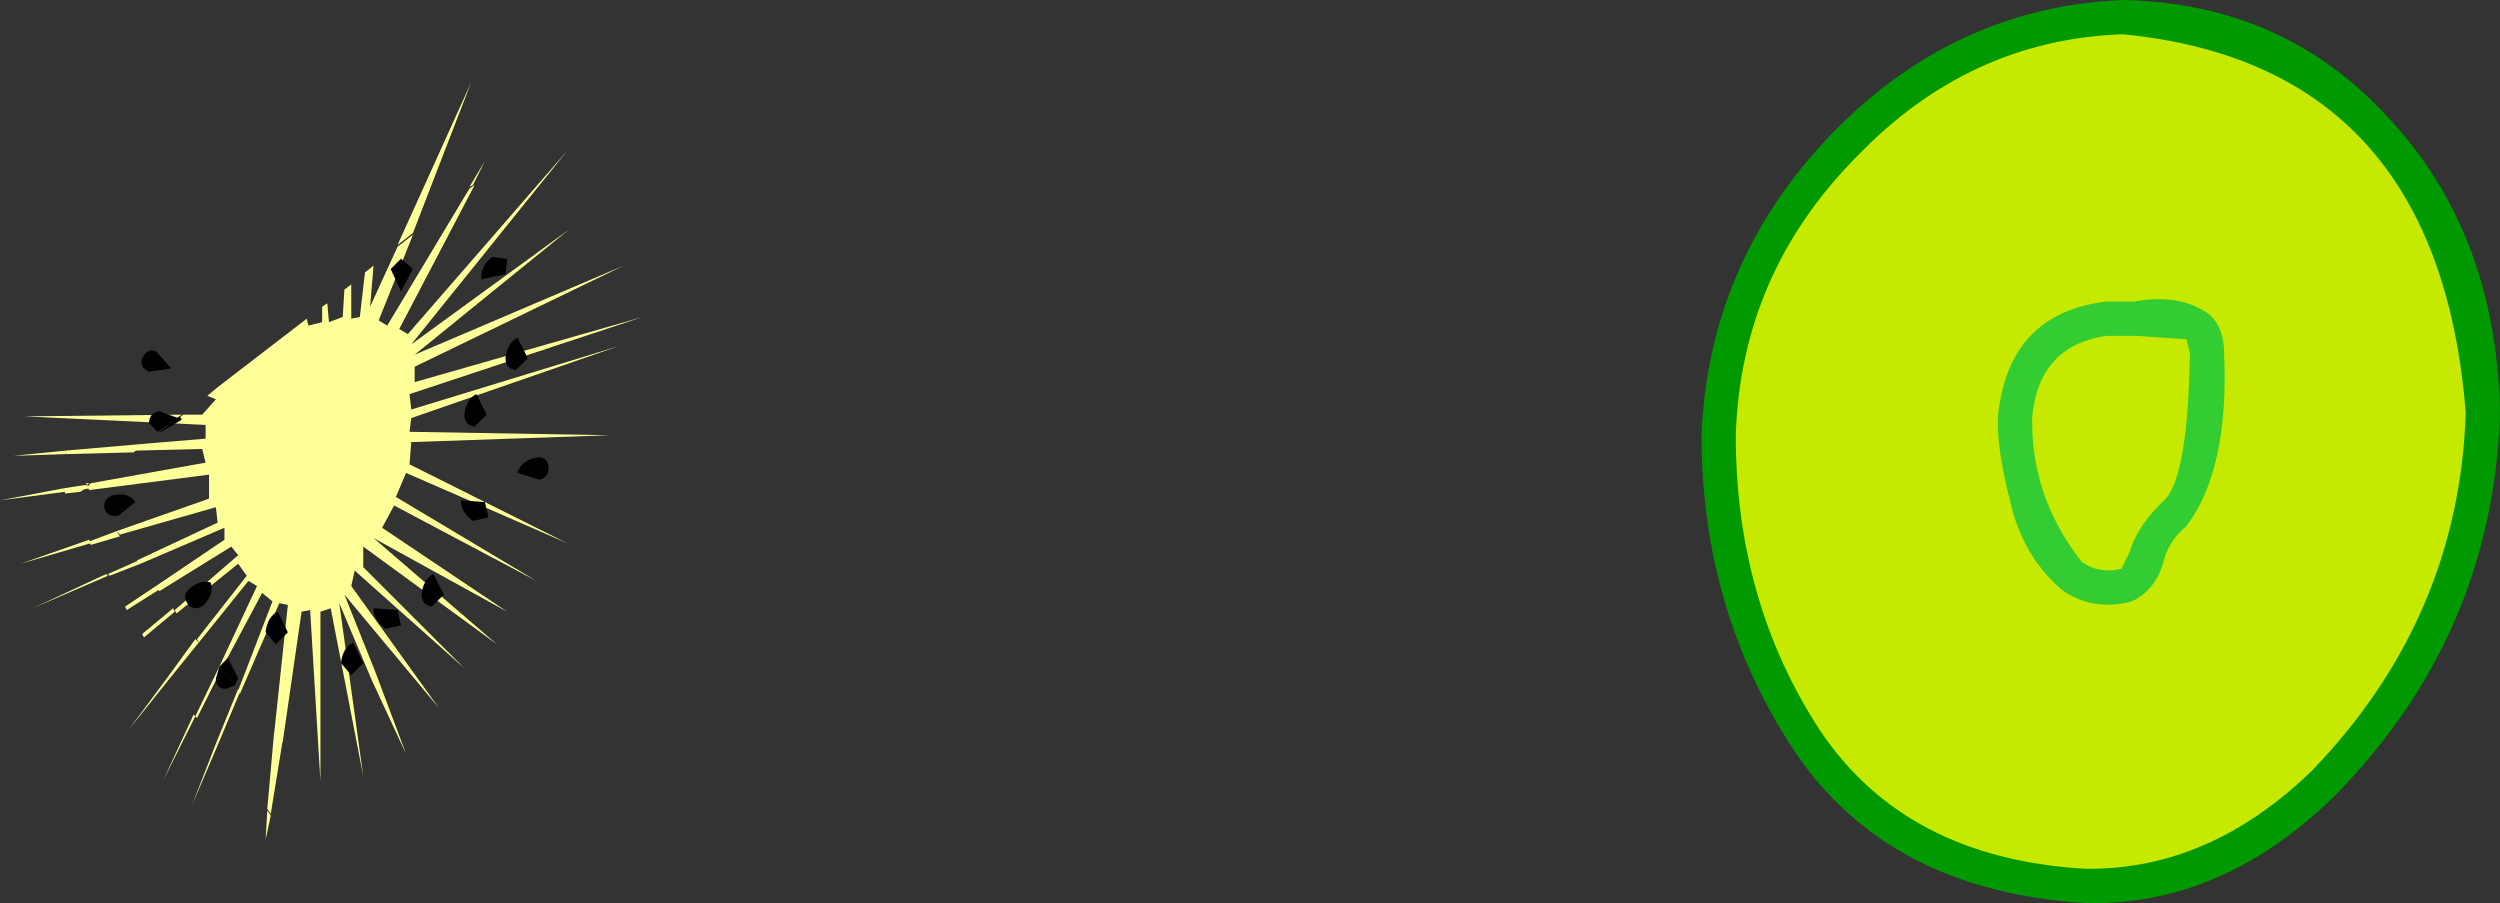
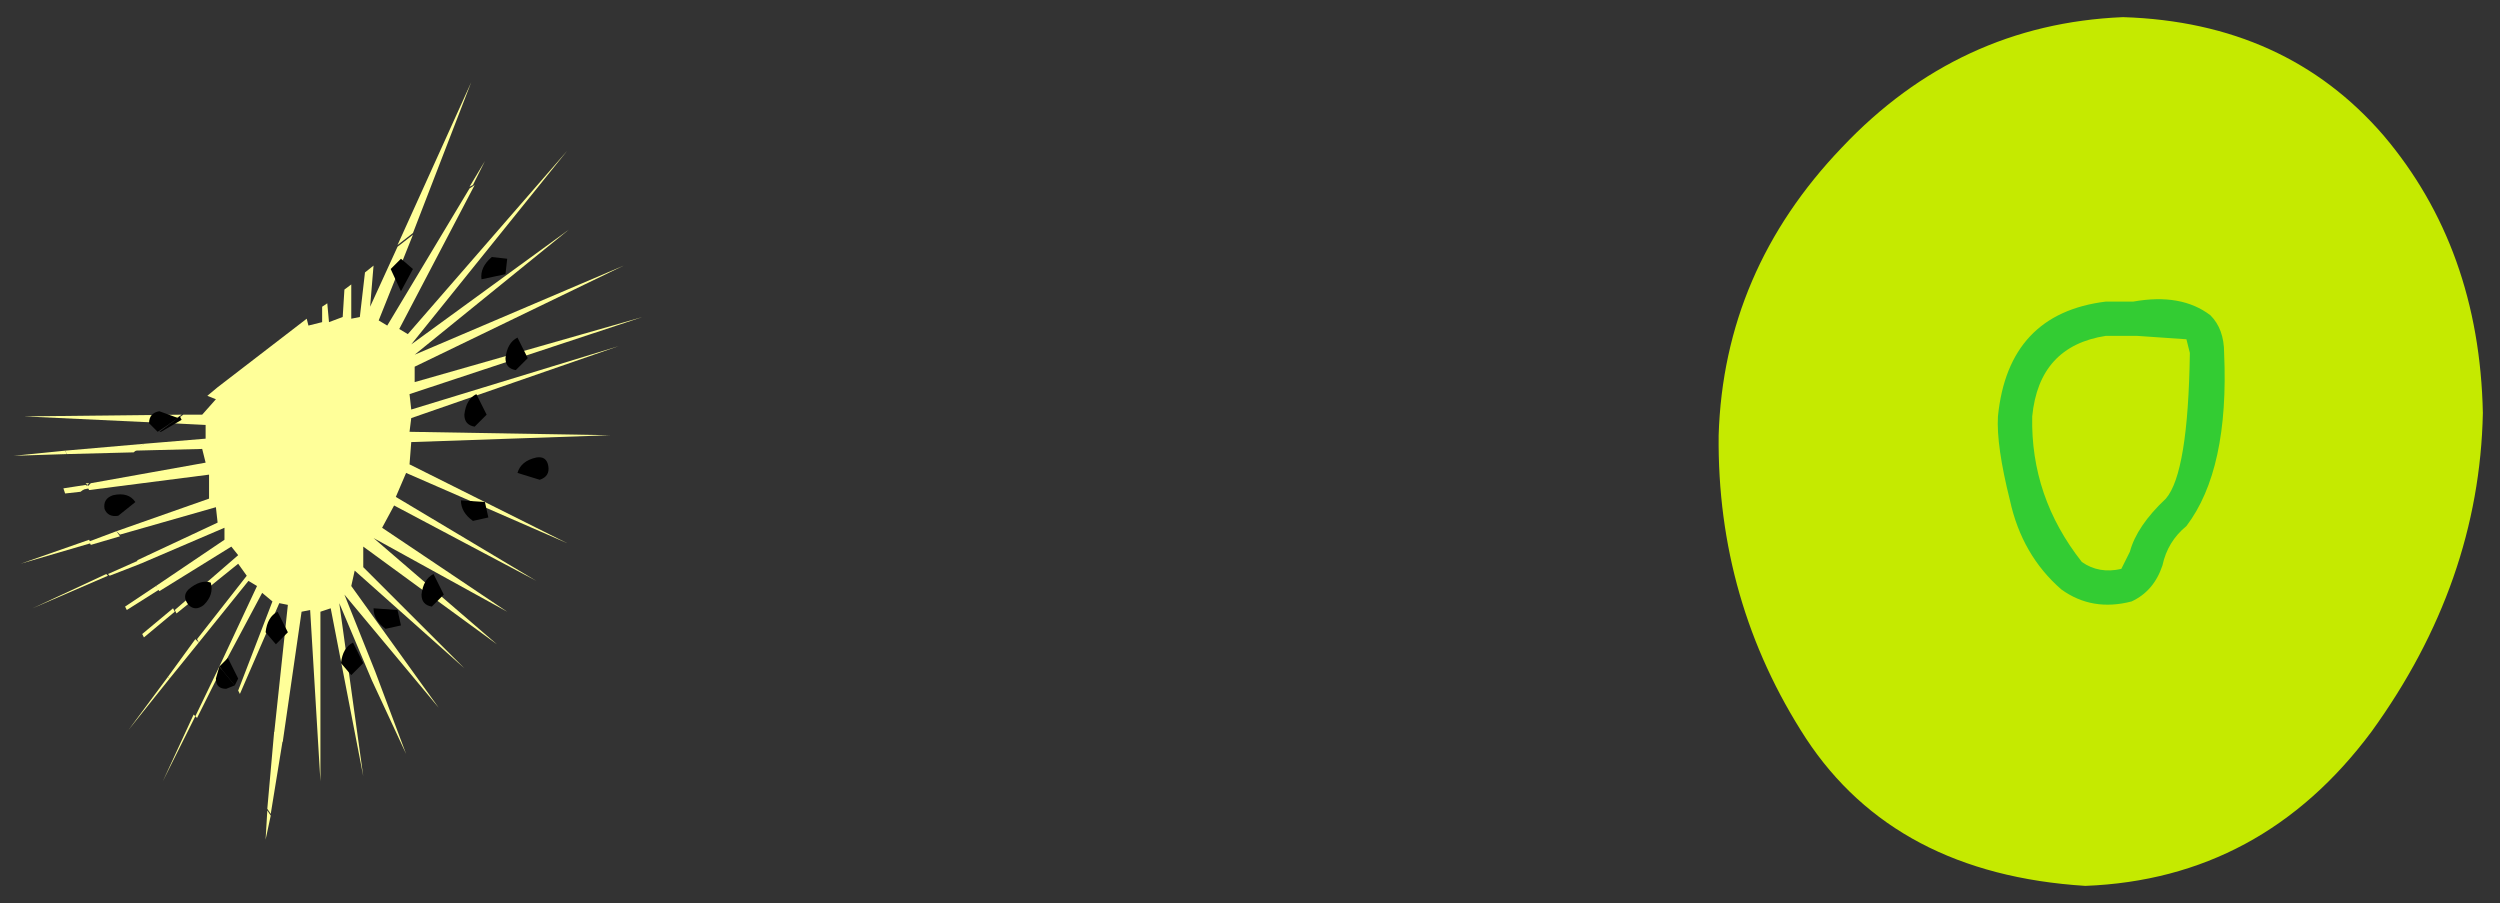
<svg xmlns="http://www.w3.org/2000/svg" height="26.35px" width="72.95px">
  <rect width="100%" height="100%" fill="#333333" stroke="none" />
  <g transform="matrix(1.0, 0.0, 0.0, 1.0, -158.25, -120.65)">
-     <path d="M158.25 135.25 L160.1 134.9 160.15 135.0 158.25 135.25" fill="#ffff99" fill-rule="evenodd" stroke="none" />
    <path d="M160.1 134.9 L160.75 134.8 160.8 134.85 160.6 135.0 160.15 135.05 160.1 134.9" fill="#ffff99" fill-rule="evenodd" stroke="none" />
    <path d="M160.75 134.75 L160.85 134.75 160.8 134.8 160.75 134.75" fill="#ffff99" fill-rule="evenodd" stroke="none" />
    <path d="M158.95 132.8 L163.55 132.75 163.2 133.0 158.95 132.8" fill="#ffff99" fill-rule="evenodd" stroke="none" />
    <path d="M162.45 133.6 L162.15 133.85 160.2 133.9 160.15 133.8 162.45 133.6" fill="#ffff99" fill-rule="evenodd" stroke="none" />
    <path d="M158.65 133.95 L160.15 133.8 160.2 133.9 158.65 133.95" fill="#ffff99" fill-rule="evenodd" stroke="none" />
    <path d="M163.0 143.45 L163.9 141.5 163.95 141.55 163.0 143.45" fill="#ffff99" fill-rule="evenodd" stroke="none" />
    <path d="M166.05 144.3 L166.15 144.45 166.0 145.15 166.05 144.3" fill="#ffff99" fill-rule="evenodd" stroke="none" />
-     <path d="M163.85 144.15 L164.55 142.35 164.6 142.4 163.85 144.15" fill="#ffff99" fill-rule="evenodd" stroke="none" />
    <path d="M162.0 141.95 L163.15 140.4 163.2 140.45 162.0 141.95" fill="#ffff99" fill-rule="evenodd" stroke="none" />
    <path d="M163.95 141.55 L164.65 140.1 164.7 140.2 164.0 141.6 163.95 141.55" fill="#ffff99" fill-rule="evenodd" stroke="none" />
    <path d="M163.15 140.4 L163.95 139.3 164.05 139.4 163.2 140.45 163.15 140.4" fill="#ffff99" fill-rule="evenodd" stroke="none" />
    <path d="M166.05 144.25 L166.25 142.0 166.5 142.25 166.15 144.4 166.05 144.25" fill="#ffff99" fill-rule="evenodd" stroke="none" />
-     <path d="M164.55 142.35 L165.2 140.75 165.25 140.85 164.6 142.4 164.55 142.35" fill="#ffff99" fill-rule="evenodd" stroke="none" />
    <path d="M162.4 139.15 L163.3 138.4 163.35 138.5 162.45 139.25 162.4 139.15" fill="#ffff99" fill-rule="evenodd" stroke="none" />
    <path d="M161.9 138.35 L162.8 137.75 162.9 137.85 161.95 138.45 161.9 138.35" fill="#ffff99" fill-rule="evenodd" stroke="none" />
    <path d="M161.4 137.4 L162.3 137.0 162.35 137.1 161.45 137.45 161.4 137.4" fill="#ffff99" fill-rule="evenodd" stroke="none" />
    <path d="M171.95 126.15 L172.1 126.05 169.9 130.25 170.15 130.4 174.8 125.05 170.25 130.7 174.85 127.35 170.35 131.0 176.45 128.4 170.35 131.35 170.35 131.8 177.0 129.9 170.2 132.15 170.25 132.6 176.3 130.75 170.25 132.85 170.2 133.25 176.05 133.35 170.25 133.55 170.2 134.2 174.8 136.5 170.1 134.45 169.8 135.15 173.9 137.6 169.75 135.4 169.4 136.05 173.05 138.5 169.15 136.35 172.75 139.45 168.85 136.6 168.85 137.2 171.8 140.15 168.6 137.3 168.5 137.75 171.05 141.3 168.3 138.0 169.2 140.25 170.1 142.65 169.1 140.5 168.15 138.25 168.85 143.3 167.9 138.4 167.6 138.5 167.6 143.45 167.3 138.45 167.05 138.5 166.5 142.3 166.25 142.05 166.65 138.3 166.4 138.25 165.25 140.9 165.2 140.8 166.2 138.2 165.9 137.95 164.7 140.2 164.65 140.1 165.75 137.75 165.5 137.6 164.05 139.4 164.0 139.3 165.45 137.45 165.2 137.1 163.4 138.55 163.35 138.45 165.2 136.85 165.0 136.6 162.9 137.9 162.8 137.75 164.8 136.4 164.8 136.05 162.35 137.1 162.25 137.0 164.6 135.9 164.55 135.45 161.75 136.25 161.65 136.15 164.35 135.2 164.35 134.5 160.85 134.95 160.8 134.85 160.9 134.75 164.25 134.15 164.15 133.75 162.15 133.8 162.45 133.6 164.25 133.45 164.25 133.05 163.25 133.0 163.6 132.75 164.15 132.75 164.55 132.3 164.3 132.2 164.6 131.95 167.2 129.95 167.25 130.15 167.65 130.05 167.65 129.6 167.8 129.5 167.85 130.05 168.25 129.9 168.3 129.1 168.5 128.95 168.5 129.95 168.75 129.9 168.9 128.6 169.15 128.4 169.05 129.6 169.85 127.85 170.3 127.5 169.3 130.0 169.55 130.15 171.95 126.15" fill="#ffff99" fill-rule="evenodd" stroke="none" />
    <path d="M160.6 134.95 L160.8 134.8 160.85 134.9 160.6 134.95" fill="#ffff99" fill-rule="evenodd" stroke="none" />
    <path d="M160.85 136.45 L161.65 136.15 161.75 136.3 160.9 136.55 160.85 136.45" fill="#ffff99" fill-rule="evenodd" stroke="none" />
    <path d="M158.85 137.1 L160.85 136.4 160.9 136.5 158.85 137.1" fill="#ffff99" fill-rule="evenodd" stroke="none" />
    <path d="M159.2 138.4 L161.35 137.4 161.4 137.45 159.2 138.4" fill="#ffff99" fill-rule="evenodd" stroke="none" />
    <path d="M172.4 125.35 L172.05 126.05 171.95 126.1 172.4 125.35" fill="#ffff99" fill-rule="evenodd" stroke="none" />
    <path d="M172.0 123.05 L170.3 127.45 169.85 127.8 172.0 123.05" fill="#ffff99" fill-rule="evenodd" stroke="none" />
    <path d="M169.95 128.2 L170.3 128.5 169.95 129.15 169.65 128.5 169.95 128.2" fill="#000000" fill-rule="evenodd" stroke="none" />
    <path d="M173.05 128.2 L173.0 128.65 172.3 128.8 Q172.25 128.45 172.6 128.15 L173.05 128.2" fill="#000000" fill-rule="evenodd" stroke="none" />
    <path d="M170.85 138.35 Q170.55 138.3 170.55 138.0 170.6 137.55 170.9 137.4 L171.2 138.0 170.85 138.35" fill="#000000" fill-rule="evenodd" stroke="none" />
    <path d="M164.2 138.3 Q163.95 138.5 163.75 138.3 163.55 138.05 163.75 137.85 164.1 137.55 164.4 137.65 164.5 138.0 164.2 138.3" fill="#000000" fill-rule="evenodd" stroke="none" />
    <path d="M164.55 140.45 L164.65 140.1 165.1 140.65 164.85 140.75 Q164.55 140.75 164.55 140.45" fill="#000000" fill-rule="evenodd" stroke="none" />
    <path d="M164.9 139.85 L165.2 140.45 165.1 140.65 164.65 140.1 164.9 139.85" fill="#000000" fill-rule="evenodd" stroke="none" />
    <path d="M161.7 135.7 Q161.4 135.75 161.3 135.5 161.25 135.2 161.55 135.1 162.0 135.0 162.2 135.3 L161.7 135.7" fill="#000000" fill-rule="evenodd" stroke="none" />
-     <path d="M162.8 130.9 L163.25 131.4 162.6 131.5 Q162.3 131.35 162.4 131.1 162.55 130.8 162.8 130.9" fill="#000000" fill-rule="evenodd" stroke="none" />
    <path d="M173.35 130.5 L173.65 131.1 173.3 131.45 Q173.0 131.4 173.0 131.1 173.05 130.65 173.35 130.5" fill="#000000" fill-rule="evenodd" stroke="none" />
    <path d="M172.15 132.15 L172.45 132.75 172.1 133.1 Q171.8 133.05 171.8 132.75 171.85 132.3 172.15 132.15" fill="#000000" fill-rule="evenodd" stroke="none" />
    <path d="M172.05 135.85 Q171.7 135.6 171.7 135.25 L172.4 135.3 172.5 135.75 172.05 135.85" fill="#000000" fill-rule="evenodd" stroke="none" />
    <path d="M169.5 139.0 Q169.15 138.75 169.15 138.4 L169.85 138.45 169.95 138.9 169.5 139.0" fill="#000000" fill-rule="evenodd" stroke="none" />
    <path d="M166.3 139.45 L166.0 139.1 Q166.05 138.65 166.35 138.5 L166.65 139.1 166.3 139.45" fill="#000000" fill-rule="evenodd" stroke="none" />
    <path d="M168.5 140.35 L168.2 140.0 Q168.25 139.55 168.55 139.4 L168.85 140.0 168.5 140.35" fill="#000000" fill-rule="evenodd" stroke="none" />
    <path d="M162.95 133.25 L162.9 133.25 163.5 132.8 163.55 132.9 162.95 133.25" fill="#000000" fill-rule="evenodd" stroke="none" />
    <path d="M162.6 133.0 Q162.6 132.7 162.9 132.65 L163.45 132.85 162.85 133.25 162.6 133.0" fill="#000000" fill-rule="evenodd" stroke="none" />
    <path d="M174.0 134.65 L173.35 134.45 Q173.45 134.1 173.9 134.0 174.2 133.95 174.25 134.25 174.3 134.55 174.0 134.65" fill="#000000" fill-rule="evenodd" stroke="none" />
    <path d="M219.1 146.5 Q213.55 146.15 210.95 142.2 208.35 138.2 208.4 133.35 208.55 128.55 212.0 124.95 215.4 121.35 220.2 121.15 224.95 121.3 227.8 124.6 230.6 127.9 230.7 132.7 230.6 137.65 227.45 142.0 224.25 146.3 219.1 146.5" fill="#c5ea00" fill-rule="evenodd" stroke="none" />
-     <path d="M219.1 147.0 Q213.35 146.65 210.6 142.55 207.9 138.45 207.9 133.35 208.1 128.3 211.7 124.55 215.3 120.85 220.2 120.65 224.95 120.75 228.0 124.15 231.1 127.5 231.2 132.7 231.0 139.15 226.4 143.85 223.1 147.1 219.1 147.0 M211.35 141.95 Q213.85 145.7 219.1 146.0 222.7 146.05 225.7 143.15 230.0 138.7 230.2 132.7 229.4 122.55 220.2 121.65 215.7 121.8 212.4 125.25 209.05 128.65 208.9 133.35 208.9 138.2 211.35 141.95" fill="#009900" fill-rule="evenodd" stroke="none" />
    <path d="M221.45 135.2 Q222.1 134.45 222.15 130.95 L222.05 130.55 220.6 130.45 219.7 130.45 Q217.75 130.75 217.55 132.8 217.5 135.15 219.0 137.05 219.5 137.4 220.15 137.25 L220.4 136.75 Q220.6 136.0 221.45 135.2 M220.5 129.45 Q221.9 129.2 222.75 129.85 223.15 130.25 223.15 130.95 223.3 134.35 222.05 136.0 221.5 136.45 221.35 137.15 221.1 137.9 220.45 138.2 219.3 138.5 218.4 137.85 217.25 136.85 216.9 135.25 216.5 133.65 216.55 132.8 216.85 129.8 219.7 129.45 L220.5 129.45" fill="#33cc33" fill-rule="evenodd" stroke="none" />
  </g>
</svg>